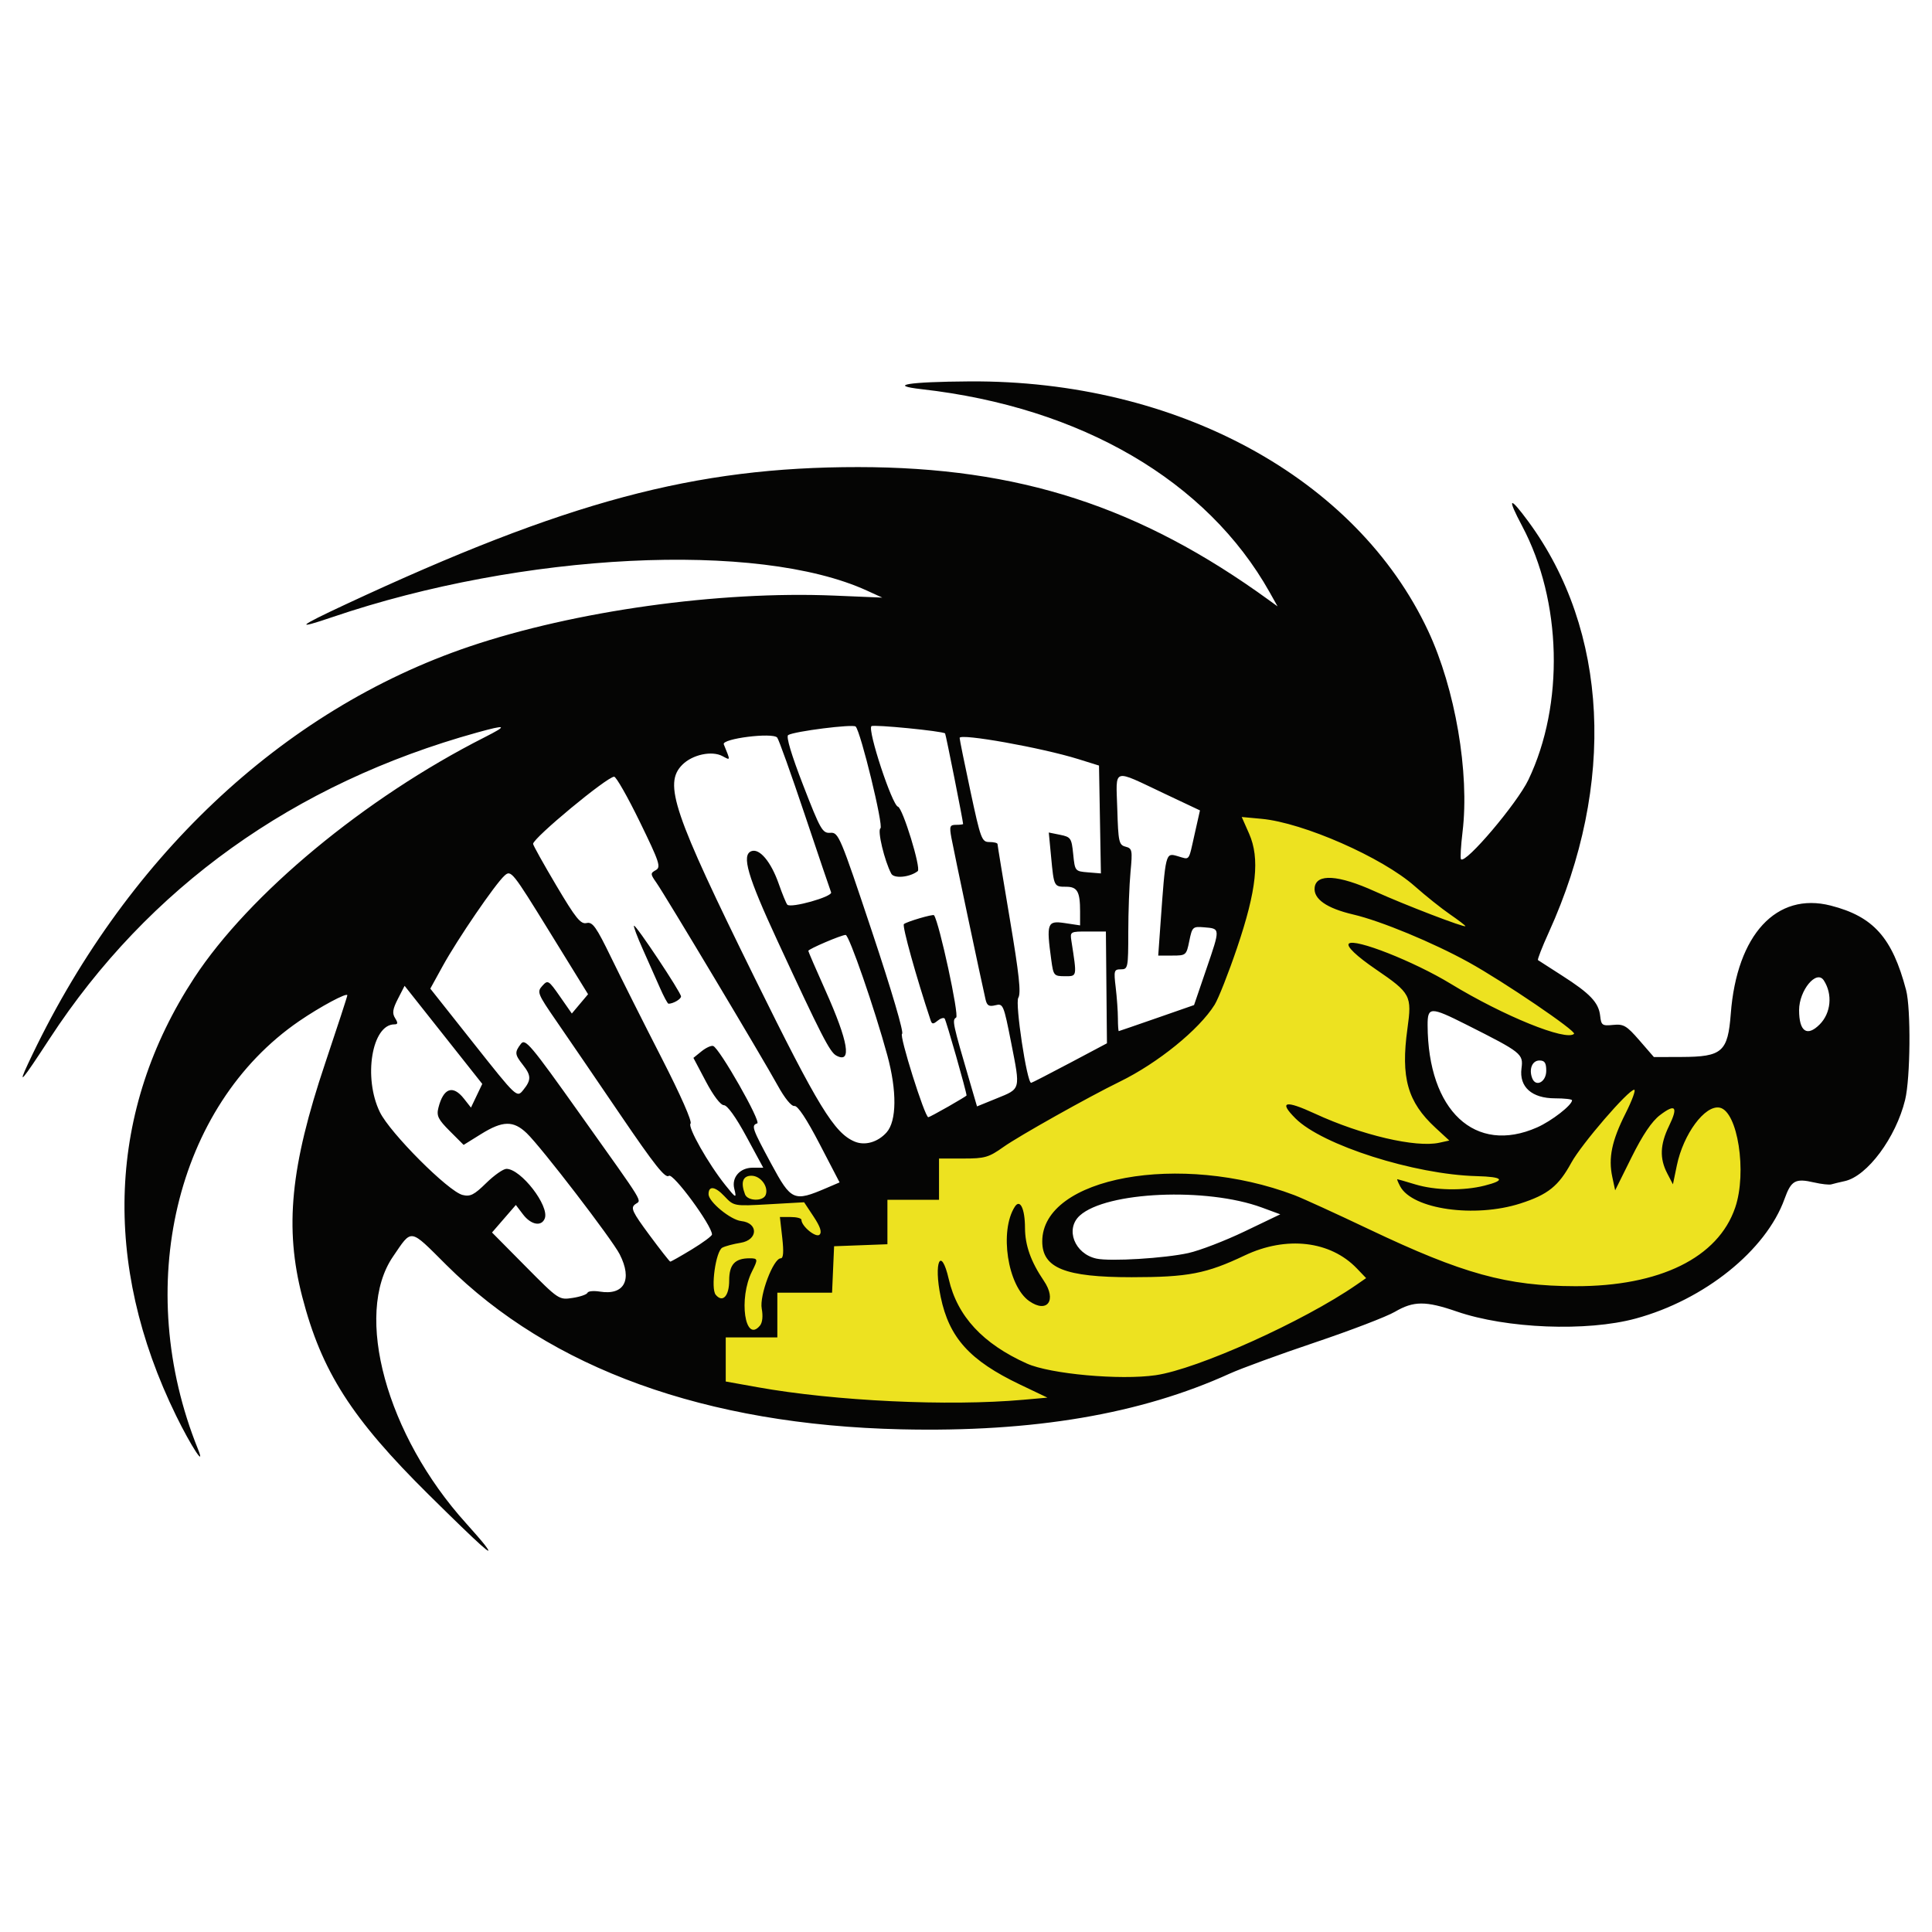
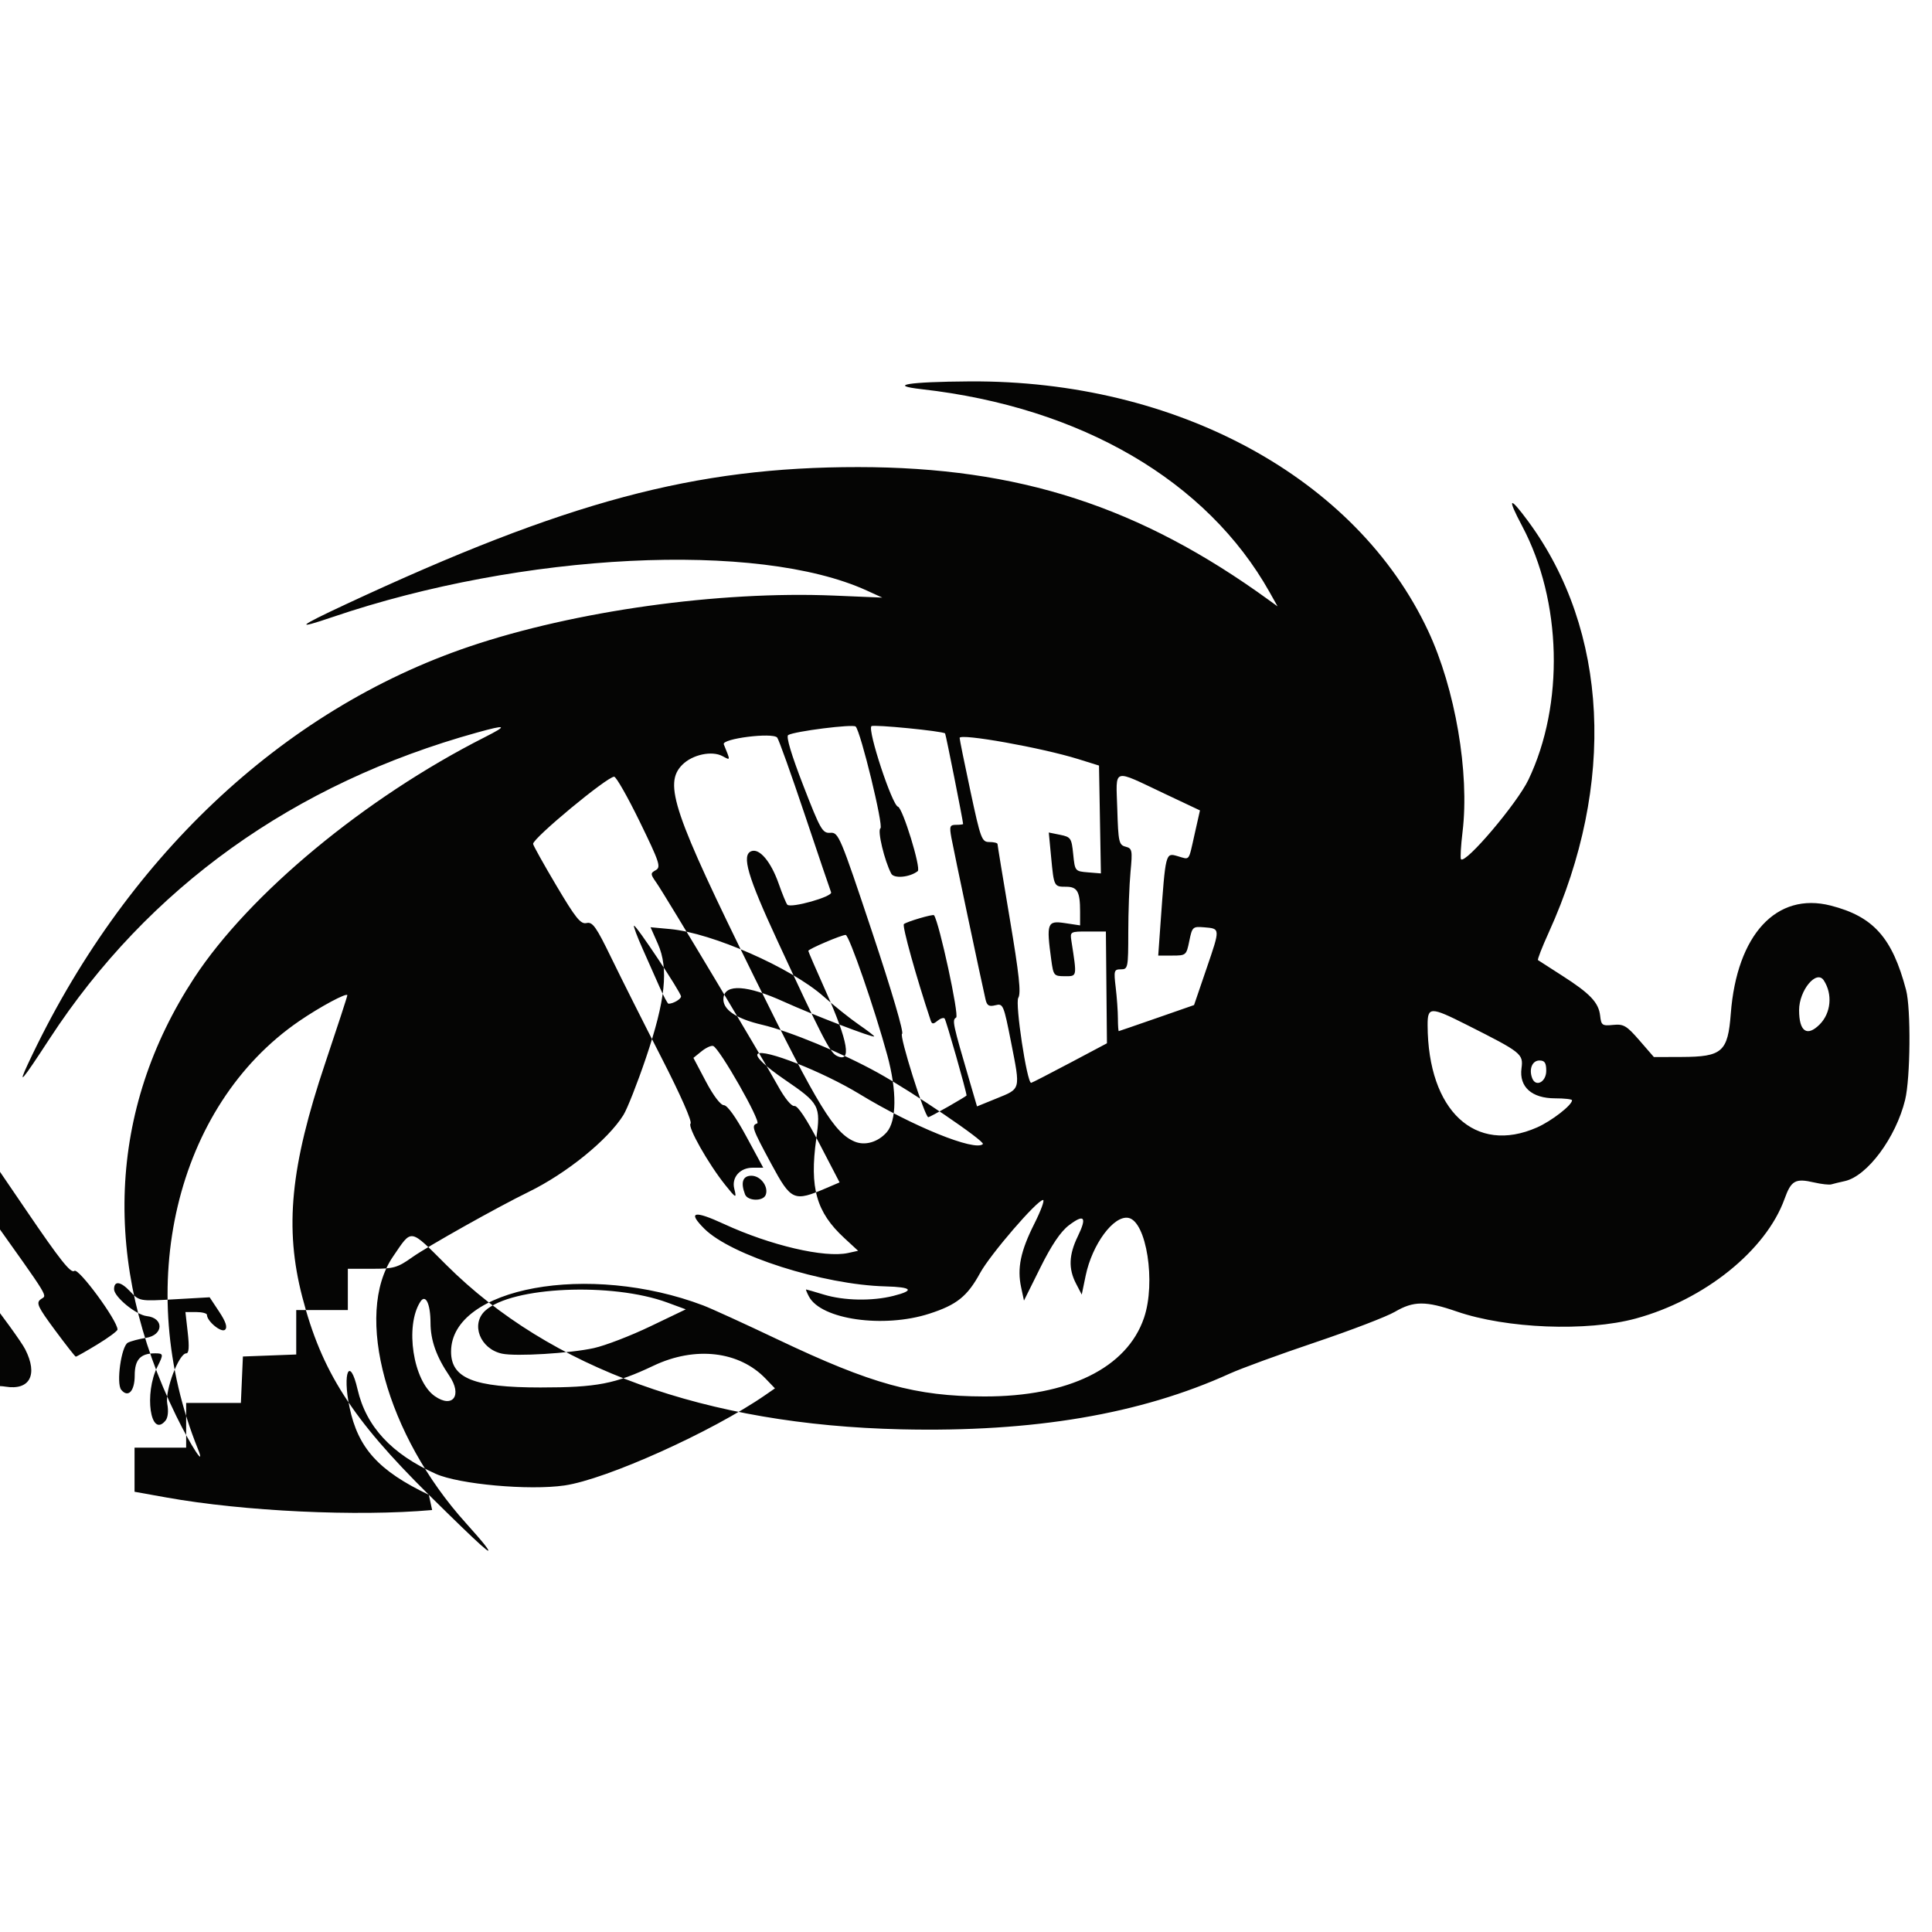
<svg xmlns="http://www.w3.org/2000/svg" xmlns:ns1="http://sodipodi.sourceforge.net/DTD/sodipodi-0.dtd" xmlns:ns2="http://www.inkscape.org/namespaces/inkscape" version="1.1" id="svg2" width="512" height="512" viewBox="0 0 512 512" ns1:docname="stachel.svg" ns2:version="0.92.5 (2060ec1f9f, 2020-04-08)">
  <defs id="defs6" />
  <ns1:namedview pagecolor="#ffffff" bordercolor="#666666" borderopacity="1" objecttolerance="10" gridtolerance="10" guidetolerance="10" ns2:pageopacity="1" ns2:pageshadow="2" ns2:window-width="1848" ns2:window-height="1016" id="namedview4" showgrid="false" ns2:snap-global="false" ns2:zoom="1.3440496" ns2:cx="249.78599" ns2:cy="328.72743" ns2:window-x="72" ns2:window-y="27" ns2:window-maximized="1" ns2:current-layer="svg2" />
  <g id="g45" transform="matrix(1.023,0,0,1.023,-6.915,-6.103)">
-     <path ns2:connector-curvature="0" id="path27" d="m 216.503,316.539 -7.784,-0.916 -5.769,-6.044 -4.579,0.824 -0.183,6.41 -3.48,-1.831 -4.945,-3.297 -2.106,3.48 5.678,11.63 -6.227,17.857 6.593,23.351 69.963,5.494 33.791,-5.586 40.293,-13.553 34.066,-18.315 -29.121,-12.454 -25.458,9.341 -31.318,1.099 -5.311,-9.524 8.974,-8.425 37.729,-2.381 34.798,14.835 32.051,13.919 34.249,3.114 c 0,0 19.231,-9.89 20.329,-10.256 1.099,-0.366 15.751,-19.597 15.751,-19.597 l -4.029,-28.754 -39.194,-3.114 -18.132,25.091 -23.626,-12.271 -6.41,-32.967 41.575,15.018 6.044,-2.015 -48.717,-49.084 -49.45,-17.216 3.48,28.388 -6.96,28.754 -33.699,19.597 -37.179,15.568 z" style="opacity:1;vector-effect:none;fill:#ede220;fill-opacity:1;stroke:none;stroke-width:89.119;stroke-linecap:round;stroke-linejoin:round;stroke-miterlimit:4;stroke-dasharray:none;stroke-dashoffset:0;stroke-opacity:1" />
-     <path style="fill:#050504;stroke-width:0.891" d="M 117.853,393.201 C 97.831,373.4 90.066,361.251 85.053,341.891 c -4.614,-17.819 -3.052,-33.731 5.936,-60.475 3.16,-9.402 5.745,-17.331 5.745,-17.619 0,-0.813 -7.042,2.962 -12.477,6.689 -32.023,21.957 -43.142,68.935 -26.23,110.83 2.106,5.218 -1.767,-0.685 -5.637,-8.59 -19.325,-39.476 -17.686,-79.291 4.67,-113.427 14.259,-21.773 44.279,-46.653 75.19,-62.317 6.166,-3.125 5.786,-3.38 -1.874,-1.259 -47.488,13.155 -85.207,40.165 -110.766,79.316 -7.264,11.127 -8.342,12.383 -5.612,6.54 24.73,-52.929 65.702,-91.665 114.373,-108.13 27.252,-9.219 64.652,-14.443 94.467,-13.195 l 12.477,0.522 -4.01,-1.829 c -28.256,-12.888 -89.219,-9.861 -138.418,6.873 -9.938,3.38 -9.045,2.517 3.402,-3.287 57.231,-26.687 90.471,-35.591 132.783,-35.569 41.606,0.022 72.978,10.188 106.46,34.5 l 2.184,1.586 -2.051,-3.655 c -16.212,-28.888 -48.826,-47.928 -90.1,-52.602 -9.048,-1.024 -3.562,-1.924 12.362,-2.027 53.64,-0.348 100.22,24.993 118.793,64.628 7.018,14.975 10.753,36.768 8.919,52.03 -0.442,3.676 -0.624,6.884 -0.405,7.13 1.166,1.304 14.535,-14.458 17.467,-20.594 9.332,-19.525 8.67,-46.329 -1.625,-65.716 -3.976,-7.488 -3.376,-7.942 1.587,-1.2 20.788,28.239 22.773,68.035 5.309,106.465 -1.731,3.808 -2.987,7.037 -2.792,7.176 0.195,0.139 2.995,1.94 6.223,4.002 7.283,4.654 9.502,6.995 9.879,10.417 0.272,2.467 0.531,2.65 3.361,2.366 2.719,-0.273 3.491,0.182 6.813,4.01 l 3.747,4.318 7.19,-0.025 c 10.516,-0.035 11.974,-1.319 12.729,-11.208 1.563,-20.483 11.849,-31.604 25.902,-28.004 11.052,2.831 15.929,8.296 19.507,21.857 1.282,4.86 1.125,22.859 -0.248,28.472 -2.396,9.788 -9.806,19.763 -15.631,21.041 -1.36,0.298 -2.926,0.678 -3.479,0.844 -0.553,0.166 -2.558,-0.056 -4.456,-0.493 -4.881,-1.124 -5.945,-0.532 -7.672,4.268 -4.796,13.326 -20.748,26.146 -38.556,30.985 -12.651,3.438 -33.49,2.617 -46.362,-1.826 -8.035,-2.773 -11.175,-2.758 -16.011,0.076 -2.129,1.248 -11.425,4.814 -20.656,7.924 -9.232,3.11 -19.191,6.75 -22.132,8.087 -23.111,10.512 -50.859,15.219 -85.109,14.437 -50.617,-1.156 -90.83,-15.684 -117.823,-42.567 -9.672,-9.633 -8.824,-9.499 -13.829,-2.182 -10.25,14.987 -1.683,46.278 18.911,69.068 1.993,2.206 4.162,4.712 4.82,5.57 3.101,4.044 -0.982,0.39 -14.443,-12.922 z m 154.001,-24.619 6.238,-0.558 -7.091,-3.385 c -13.014,-6.213 -18.342,-12.094 -20.55,-22.682 -1.888,-9.054 0.065,-13.375 2.087,-4.617 2.218,9.607 8.815,16.732 20.244,21.862 6.039,2.711 24.163,4.349 33.359,3.015 10.835,-1.571 38.301,-13.937 52,-23.412 l 2.515,-1.74 -2.397,-2.502 c -6.867,-7.168 -18.27,-8.491 -29.05,-3.372 -9.964,4.732 -14.678,5.64 -29.283,5.641 -17.271,8.9e-4 -23.175,-2.366 -23.168,-9.289 0.017,-16.66 35.746,-23.192 65.358,-11.949 2.038,0.774 10.725,4.744 19.302,8.822 24.337,11.571 35.7,14.706 53.443,14.743 21.869,0.047 36.982,-7.385 41.402,-20.359 3.12,-9.156 0.638,-25.039 -4.047,-25.902 -3.808,-0.701 -9.38,6.836 -11.065,14.97 l -1.016,4.902 -1.483,-2.852 c -2.002,-3.852 -1.865,-7.453 0.468,-12.255 2.43,-5.001 1.687,-5.892 -2.346,-2.816 -2.111,1.61 -4.487,5.137 -7.361,10.926 l -4.244,8.548 -0.74,-3.449 c -1.06,-4.94 -0.136,-9.386 3.413,-16.435 1.71,-3.396 2.731,-6.175 2.268,-6.175 -1.519,0 -13.665,14.09 -16.298,18.907 -3.318,6.069 -6.058,8.263 -13.183,10.557 -11.825,3.807 -27.968,1.513 -31.147,-4.426 -0.549,-1.027 -0.885,-1.862 -0.745,-1.857 0.14,0.006 2.223,0.607 4.629,1.337 5.196,1.576 12.476,1.71 17.956,0.33 5.629,-1.417 4.906,-2.285 -2.056,-2.466 -16.116,-0.42 -39.989,-8.028 -46.912,-14.951 -4.405,-4.405 -2.698,-4.814 5.084,-1.218 12.026,5.556 26.108,8.851 32.152,7.524 l 2.615,-0.574 -3.599,-3.323 c -7.232,-6.678 -9.01,-12.979 -7.245,-25.676 1.19,-8.563 0.867,-9.169 -8.198,-15.36 -4.971,-3.395 -7.663,-5.96 -6.976,-6.647 1.465,-1.465 16.874,4.607 26.366,10.389 13.715,8.355 29.983,14.955 31.969,12.969 0.675,-0.675 -18.276,-13.544 -27.26,-18.511 -9.252,-5.116 -22.809,-10.729 -29.93,-12.393 -6.892,-1.61 -10.35,-4.025 -10.008,-6.989 0.422,-3.66 6.144,-3.296 15.592,0.991 7.646,3.47 23.455,9.541 23.455,9.007 0,-0.171 -1.798,-1.548 -3.997,-3.06 -2.198,-1.512 -6.309,-4.796 -9.135,-7.298 -8.411,-7.445 -28.875,-16.439 -39.677,-17.439 l -5.129,-0.475 1.903,4.302 c 2.835,6.409 1.97,14.616 -3.122,29.626 -2.21,6.515 -4.82,13.132 -5.8,14.705 -4.015,6.445 -14.728,15.13 -24.609,19.95 -7.998,3.901 -26.119,14.074 -30.08,16.887 -3.839,2.726 -4.819,3.007 -10.472,3.007 h -6.236 v 5.347 5.347 h -6.684 -6.684 v 5.755 5.755 l -6.907,0.26 -6.907,0.26 -0.263,6.016 -0.263,6.016 h -7.089 -7.089 v 5.793 5.793 h -6.684 -6.684 v 5.71 5.71 l 8.244,1.48 c 20.014,3.592 49.478,4.985 68.845,3.253 z m 1.53,-25.565 c -5.607,-3.927 -7.78,-18.175 -3.729,-24.454 1.354,-2.099 2.615,0.518 2.631,5.461 0.014,4.555 1.514,8.773 4.884,13.738 3.414,5.031 0.893,8.531 -3.786,5.255 z m -69.762,6.36 c 0.652,-0.785 0.829,-2.464 0.465,-4.404 -0.637,-3.397 3.011,-13.042 4.933,-13.042 0.677,0 0.795,-1.673 0.38,-5.347 l -0.605,-5.347 h 2.789 c 1.534,0 2.789,0.325 2.789,0.723 0,1.668 3.785,4.761 4.702,3.843 0.645,-0.645 0.175,-2.07 -1.539,-4.659 l -2.468,-3.73 -9.096,0.515 c -9.096,0.515 -9.096,0.515 -11.567,-2.103 -2.404,-2.547 -4.095,-2.756 -4.095,-0.505 0,1.971 5.706,6.662 8.466,6.962 4.505,0.489 4.373,4.907 -0.168,5.634 -1.868,0.299 -3.998,0.866 -4.733,1.26 -1.702,0.912 -3.052,10.581 -1.704,12.205 1.79,2.156 3.486,0.344 3.486,-3.724 0,-4.115 1.49,-5.729 5.289,-5.729 2.174,0 2.217,0.233 0.629,3.386 -3.544,7.036 -1.839,18.743 2.047,14.06 z m -44.674,-8.511 c 0.152,-0.432 1.6,-0.57 3.22,-0.307 6.316,1.025 8.485,-3.072 5.121,-9.671 -1.978,-3.88 -20.335,-27.789 -24.087,-31.374 -3.461,-3.306 -6.218,-3.25 -11.832,0.24 l -4.508,2.802 -3.576,-3.576 c -3.027,-3.027 -3.481,-3.952 -2.96,-6.028 1.291,-5.143 3.749,-6.025 6.619,-2.376 l 1.82,2.314 1.463,-3.068 1.463,-3.068 -10.06,-12.705 -10.06,-12.705 -1.734,3.38 c -1.362,2.654 -1.518,3.726 -0.727,4.992 0.783,1.253 0.742,1.613 -0.182,1.613 -5.835,0 -8.119,13.829 -3.757,22.746 2.657,5.431 17.723,20.521 21.412,21.447 1.986,0.498 2.995,-0.008 6.127,-3.083 2.062,-2.024 4.422,-3.679 5.244,-3.679 3.747,0 11.174,9.603 9.931,12.841 -0.838,2.184 -3.568,1.684 -5.631,-1.033 l -1.862,-2.451 -3.087,3.565 -3.087,3.565 8.662,8.747 c 8.621,8.705 8.679,8.744 12.227,8.202 1.961,-0.3 3.689,-0.898 3.84,-1.33 z m 27.012,-11.227 c 2.883,-1.751 5.241,-3.496 5.241,-3.878 0,-2.317 -10.113,-16.07 -11.172,-15.192 -0.901,0.748 -3.683,-2.754 -12.55,-15.797 -6.266,-9.217 -13.72,-20.133 -16.565,-24.258 -4.908,-7.116 -5.096,-7.585 -3.673,-9.158 1.442,-1.594 1.618,-1.488 4.575,2.754 l 3.075,4.411 2.103,-2.499 2.103,-2.499 -9.954,-16.14 c -9.683,-15.701 -10.001,-16.098 -11.679,-14.589 -2.419,2.175 -12.173,16.445 -16.019,23.435 l -3.214,5.842 11.211,14.154 c 11.211,14.154 11.211,14.154 12.869,12.106 2.106,-2.601 2.085,-3.742 -0.124,-6.55 -2.088,-2.655 -2.14,-3.221 -0.493,-5.394 1.126,-1.485 2.465,0.106 15.378,18.27 17.264,24.285 15.884,22.022 14.207,23.298 -1.207,0.917 -0.725,1.95 3.698,7.93 2.797,3.781 5.234,6.889 5.415,6.907 0.181,0.017 2.687,-1.401 5.57,-3.152 z m 128.671,0.926 c 2.941,-0.652 9.495,-3.175 14.565,-5.607 l 9.218,-4.421 -4.762,-1.756 c -14.34,-5.288 -40.292,-4.144 -47.169,2.079 -3.856,3.489 -1.361,9.924 4.324,11.152 3.581,0.774 17.664,-0.082 23.824,-1.447 z M 205.111,315.514 c 0.813,-2.118 -1.307,-4.971 -3.693,-4.971 -2.251,0 -2.844,1.731 -1.656,4.829 0.673,1.754 4.689,1.861 5.348,0.143 z m -8.14,-1.629 c -0.727,-2.903 1.481,-5.421 4.754,-5.421 h 2.756 l -4.383,-8.095 c -2.703,-4.993 -4.93,-8.098 -5.812,-8.102 -0.856,-0.006 -2.726,-2.465 -4.662,-6.132 l -3.233,-6.125 2.094,-1.696 c 1.152,-0.933 2.513,-1.556 3.024,-1.385 1.621,0.54 12.518,19.684 11.414,20.052 -1.596,0.532 -1.344,1.261 3.624,10.468 5.191,9.622 5.838,9.905 14.326,6.268 l 3.383,-1.449 -5.197,-9.997 c -3.359,-6.461 -5.659,-9.925 -6.502,-9.795 -0.783,0.121 -2.523,-2.018 -4.351,-5.347 -3.773,-6.874 -29.109,-49.227 -31.409,-52.504 -1.577,-2.248 -1.586,-2.447 -0.146,-3.254 1.379,-0.772 0.956,-2.044 -4.157,-12.533 -3.13,-6.421 -6.117,-11.67 -6.638,-11.666 -1.843,0.017 -20.998,15.887 -20.998,17.398 0,0.356 2.707,5.212 6.016,10.792 5.042,8.502 6.311,10.076 7.838,9.718 1.56,-0.366 2.491,0.949 6.459,9.124 2.55,5.253 8.381,16.857 12.957,25.785 4.954,9.666 7.995,16.56 7.516,17.039 -0.826,0.826 4.55,10.341 8.983,15.896 2.801,3.511 3.004,3.594 2.344,0.961 z m -19.304,-52.135 c -1.017,-2.328 -3.003,-6.803 -4.414,-9.944 -1.411,-3.141 -2.425,-5.851 -2.253,-6.023 0.414,-0.414 12.18,17.279 12.18,18.315 0,0.702 -2.036,1.885 -3.242,1.885 -0.233,0 -1.255,-1.905 -2.271,-4.233 z m 58.762,37.57 c 2.632,-2.945 2.706,-10.748 0.19,-19.987 -3.287,-12.071 -9.901,-31.174 -10.793,-31.174 -1.101,0 -9.672,3.662 -9.672,4.132 0,0.191 1.998,4.81 4.439,10.264 5.961,13.316 6.918,19.058 2.809,16.859 -1.675,-0.896 -3.871,-5.18 -15.237,-29.719 -7.757,-16.748 -9.355,-22.234 -6.765,-23.228 2.117,-0.812 5.089,2.729 7.092,8.449 0.92,2.627 1.918,5.058 2.217,5.401 0.877,1.006 11.805,-2.07 11.346,-3.194 -0.223,-0.548 -3.297,-9.618 -6.83,-20.156 -3.533,-10.538 -6.745,-19.511 -7.136,-19.94 -1.256,-1.374 -14.425,0.295 -13.833,1.753 1.771,4.362 1.789,4.199 -0.34,3.059 -2.749,-1.471 -7.768,-0.397 -10.39,2.224 -4.917,4.917 -2.391,12.359 18.776,55.313 16.382,33.244 20.587,40.123 25.873,42.324 2.665,1.11 5.993,0.15 8.254,-2.381 z m 168.517,-1.295 c 3.76,-1.663 9.054,-5.774 9.054,-7.032 0,-0.276 -1.973,-0.502 -4.384,-0.502 -6.039,0 -9.348,-2.951 -8.71,-7.766 0.498,-3.753 0.057,-4.103 -14.227,-11.298 -9.361,-4.715 -10.113,-4.706 -10.094,0.126 0.09,22.154 12.317,33.566 28.361,26.471 z m -152.584,-5.371 c 2.633,-1.506 4.787,-2.81 4.786,-2.896 -0.006,-0.962 -5.309,-19.578 -5.686,-19.955 -0.28,-0.28 -1.115,-0.006 -1.856,0.61 -1.089,0.904 -1.426,0.885 -1.752,-0.096 -3.773,-11.332 -7.432,-24.493 -6.938,-24.958 0.659,-0.62 7.557,-2.652 7.808,-2.3 1.354,1.899 6.562,25.988 5.729,26.502 -1.088,0.673 -0.955,1.294 3.663,17.073 l 1.74,5.947 5.076,-2.065 c 6.313,-2.568 6.194,-2.112 3.774,-14.428 -1.943,-9.888 -2.082,-10.217 -4.091,-9.713 -1.647,0.413 -2.177,0.103 -2.548,-1.495 -1.044,-4.493 -8.289,-38.788 -8.851,-41.898 -0.537,-2.969 -0.401,-3.342 1.219,-3.342 1.003,0 1.821,-0.1 1.818,-0.223 -0.019,-0.835 -4.481,-23.275 -4.665,-23.457 -0.612,-0.605 -18.593,-2.37 -19.089,-1.874 -1.041,1.041 5.361,20.456 6.875,20.852 1.232,0.322 6.043,15.972 5.131,16.694 -2.026,1.603 -6.151,2 -6.862,0.659 -1.758,-3.313 -3.647,-11.22 -2.805,-11.741 0.86,-0.531 -5.11,-25.064 -6.417,-26.371 -0.688,-0.688 -15.906,1.234 -17.483,2.208 -0.592,0.366 0.831,5.124 3.895,13.028 4.472,11.537 4.989,12.44 7.031,12.292 2.12,-0.154 2.535,0.833 10.857,25.8 5.037,15.11 8.264,26.09 7.721,26.271 -0.824,0.275 5.878,21.584 6.795,21.605 0.185,0.006 2.491,-1.225 5.124,-2.731 z m 31.496,-11.297 9.657,-5.124 -0.136,-14.475 -0.136,-14.475 -4.656,-0.008 c -4.579,-0.008 -4.65,0.034 -4.277,2.444 1.459,9.418 1.511,9.135 -1.696,9.135 -2.824,0 -2.965,-0.165 -3.509,-4.135 -1.317,-9.607 -1.066,-10.308 3.444,-9.632 l 4.01,0.601 v -3.593 c 0,-5.152 -0.709,-6.413 -3.608,-6.413 -3.16,0 -3.166,-0.011 -3.896,-7.694 l -0.605,-6.358 2.94,0.597 c 2.768,0.562 2.966,0.856 3.386,5.021 0.441,4.383 0.477,4.427 3.811,4.702 l 3.365,0.278 -0.246,-13.97 -0.246,-13.97 -5.347,-1.667 c -9.48,-2.956 -30.737,-6.752 -30.757,-5.493 -0.006,0.373 1.255,6.594 2.803,13.824 2.658,12.414 2.931,13.145 4.913,13.145 1.154,0 2.099,0.234 2.099,0.52 0,0.286 1.431,9.009 3.18,19.383 2.418,14.344 2.946,19.244 2.202,20.452 -0.879,1.429 2.232,22.028 3.327,22.028 0.177,0 4.667,-2.306 9.979,-5.124 z m 123.458,1.993 c 0,-2.061 -0.399,-2.661 -1.77,-2.661 -1.853,0 -2.769,2.238 -1.873,4.574 0.931,2.427 3.643,1.003 3.643,-1.913 z m -100.871,-13.664 9.637,-3.357 3.244,-9.497 c 3.58,-10.479 3.592,-10.297 -0.681,-10.65 -2.898,-0.24 -3.053,-0.095 -3.793,3.538 -0.756,3.712 -0.844,3.788 -4.411,3.788 h -3.64 l 0.588,-8.244 c 1.32,-18.492 1.3,-18.411 4.392,-17.524 3.306,0.948 2.808,1.589 4.458,-5.734 l 1.375,-6.103 -9.066,-4.282 c -13.872,-6.551 -12.679,-6.931 -12.353,3.93 0.256,8.52 0.427,9.298 2.139,9.746 1.731,0.453 1.82,0.908 1.288,6.551 -0.315,3.335 -0.576,10.375 -0.579,15.644 -0.006,9.192 -0.084,9.58 -1.913,9.58 -1.777,0 -1.868,0.317 -1.345,4.679 0.309,2.573 0.565,6.183 0.57,8.021 0.006,1.838 0.108,3.326 0.231,3.306 0.123,-0.019 4.56,-1.546 9.86,-3.392 z m 171.698,1.668 c 2.942,-2.942 3.403,-7.849 1.073,-11.416 -1.881,-2.879 -6.398,2.565 -6.398,7.711 0,5.549 2.052,6.977 5.324,3.705 z" id="path14" ns2:connector-curvature="0" />
+     <path style="fill:#050504;stroke-width:0.891" d="M 117.853,393.201 C 97.831,373.4 90.066,361.251 85.053,341.891 c -4.614,-17.819 -3.052,-33.731 5.936,-60.475 3.16,-9.402 5.745,-17.331 5.745,-17.619 0,-0.813 -7.042,2.962 -12.477,6.689 -32.023,21.957 -43.142,68.935 -26.23,110.83 2.106,5.218 -1.767,-0.685 -5.637,-8.59 -19.325,-39.476 -17.686,-79.291 4.67,-113.427 14.259,-21.773 44.279,-46.653 75.19,-62.317 6.166,-3.125 5.786,-3.38 -1.874,-1.259 -47.488,13.155 -85.207,40.165 -110.766,79.316 -7.264,11.127 -8.342,12.383 -5.612,6.54 24.73,-52.929 65.702,-91.665 114.373,-108.13 27.252,-9.219 64.652,-14.443 94.467,-13.195 l 12.477,0.522 -4.01,-1.829 c -28.256,-12.888 -89.219,-9.861 -138.418,6.873 -9.938,3.38 -9.045,2.517 3.402,-3.287 57.231,-26.687 90.471,-35.591 132.783,-35.569 41.606,0.022 72.978,10.188 106.46,34.5 l 2.184,1.586 -2.051,-3.655 c -16.212,-28.888 -48.826,-47.928 -90.1,-52.602 -9.048,-1.024 -3.562,-1.924 12.362,-2.027 53.64,-0.348 100.22,24.993 118.793,64.628 7.018,14.975 10.753,36.768 8.919,52.03 -0.442,3.676 -0.624,6.884 -0.405,7.13 1.166,1.304 14.535,-14.458 17.467,-20.594 9.332,-19.525 8.67,-46.329 -1.625,-65.716 -3.976,-7.488 -3.376,-7.942 1.587,-1.2 20.788,28.239 22.773,68.035 5.309,106.465 -1.731,3.808 -2.987,7.037 -2.792,7.176 0.195,0.139 2.995,1.94 6.223,4.002 7.283,4.654 9.502,6.995 9.879,10.417 0.272,2.467 0.531,2.65 3.361,2.366 2.719,-0.273 3.491,0.182 6.813,4.01 l 3.747,4.318 7.19,-0.025 c 10.516,-0.035 11.974,-1.319 12.729,-11.208 1.563,-20.483 11.849,-31.604 25.902,-28.004 11.052,2.831 15.929,8.296 19.507,21.857 1.282,4.86 1.125,22.859 -0.248,28.472 -2.396,9.788 -9.806,19.763 -15.631,21.041 -1.36,0.298 -2.926,0.678 -3.479,0.844 -0.553,0.166 -2.558,-0.056 -4.456,-0.493 -4.881,-1.124 -5.945,-0.532 -7.672,4.268 -4.796,13.326 -20.748,26.146 -38.556,30.985 -12.651,3.438 -33.49,2.617 -46.362,-1.826 -8.035,-2.773 -11.175,-2.758 -16.011,0.076 -2.129,1.248 -11.425,4.814 -20.656,7.924 -9.232,3.11 -19.191,6.75 -22.132,8.087 -23.111,10.512 -50.859,15.219 -85.109,14.437 -50.617,-1.156 -90.83,-15.684 -117.823,-42.567 -9.672,-9.633 -8.824,-9.499 -13.829,-2.182 -10.25,14.987 -1.683,46.278 18.911,69.068 1.993,2.206 4.162,4.712 4.82,5.57 3.101,4.044 -0.982,0.39 -14.443,-12.922 z c -13.014,-6.213 -18.342,-12.094 -20.55,-22.682 -1.888,-9.054 0.065,-13.375 2.087,-4.617 2.218,9.607 8.815,16.732 20.244,21.862 6.039,2.711 24.163,4.349 33.359,3.015 10.835,-1.571 38.301,-13.937 52,-23.412 l 2.515,-1.74 -2.397,-2.502 c -6.867,-7.168 -18.27,-8.491 -29.05,-3.372 -9.964,4.732 -14.678,5.64 -29.283,5.641 -17.271,8.9e-4 -23.175,-2.366 -23.168,-9.289 0.017,-16.66 35.746,-23.192 65.358,-11.949 2.038,0.774 10.725,4.744 19.302,8.822 24.337,11.571 35.7,14.706 53.443,14.743 21.869,0.047 36.982,-7.385 41.402,-20.359 3.12,-9.156 0.638,-25.039 -4.047,-25.902 -3.808,-0.701 -9.38,6.836 -11.065,14.97 l -1.016,4.902 -1.483,-2.852 c -2.002,-3.852 -1.865,-7.453 0.468,-12.255 2.43,-5.001 1.687,-5.892 -2.346,-2.816 -2.111,1.61 -4.487,5.137 -7.361,10.926 l -4.244,8.548 -0.74,-3.449 c -1.06,-4.94 -0.136,-9.386 3.413,-16.435 1.71,-3.396 2.731,-6.175 2.268,-6.175 -1.519,0 -13.665,14.09 -16.298,18.907 -3.318,6.069 -6.058,8.263 -13.183,10.557 -11.825,3.807 -27.968,1.513 -31.147,-4.426 -0.549,-1.027 -0.885,-1.862 -0.745,-1.857 0.14,0.006 2.223,0.607 4.629,1.337 5.196,1.576 12.476,1.71 17.956,0.33 5.629,-1.417 4.906,-2.285 -2.056,-2.466 -16.116,-0.42 -39.989,-8.028 -46.912,-14.951 -4.405,-4.405 -2.698,-4.814 5.084,-1.218 12.026,5.556 26.108,8.851 32.152,7.524 l 2.615,-0.574 -3.599,-3.323 c -7.232,-6.678 -9.01,-12.979 -7.245,-25.676 1.19,-8.563 0.867,-9.169 -8.198,-15.36 -4.971,-3.395 -7.663,-5.96 -6.976,-6.647 1.465,-1.465 16.874,4.607 26.366,10.389 13.715,8.355 29.983,14.955 31.969,12.969 0.675,-0.675 -18.276,-13.544 -27.26,-18.511 -9.252,-5.116 -22.809,-10.729 -29.93,-12.393 -6.892,-1.61 -10.35,-4.025 -10.008,-6.989 0.422,-3.66 6.144,-3.296 15.592,0.991 7.646,3.47 23.455,9.541 23.455,9.007 0,-0.171 -1.798,-1.548 -3.997,-3.06 -2.198,-1.512 -6.309,-4.796 -9.135,-7.298 -8.411,-7.445 -28.875,-16.439 -39.677,-17.439 l -5.129,-0.475 1.903,4.302 c 2.835,6.409 1.97,14.616 -3.122,29.626 -2.21,6.515 -4.82,13.132 -5.8,14.705 -4.015,6.445 -14.728,15.13 -24.609,19.95 -7.998,3.901 -26.119,14.074 -30.08,16.887 -3.839,2.726 -4.819,3.007 -10.472,3.007 h -6.236 v 5.347 5.347 h -6.684 -6.684 v 5.755 5.755 l -6.907,0.26 -6.907,0.26 -0.263,6.016 -0.263,6.016 h -7.089 -7.089 v 5.793 5.793 h -6.684 -6.684 v 5.71 5.71 l 8.244,1.48 c 20.014,3.592 49.478,4.985 68.845,3.253 z m 1.53,-25.565 c -5.607,-3.927 -7.78,-18.175 -3.729,-24.454 1.354,-2.099 2.615,0.518 2.631,5.461 0.014,4.555 1.514,8.773 4.884,13.738 3.414,5.031 0.893,8.531 -3.786,5.255 z m -69.762,6.36 c 0.652,-0.785 0.829,-2.464 0.465,-4.404 -0.637,-3.397 3.011,-13.042 4.933,-13.042 0.677,0 0.795,-1.673 0.38,-5.347 l -0.605,-5.347 h 2.789 c 1.534,0 2.789,0.325 2.789,0.723 0,1.668 3.785,4.761 4.702,3.843 0.645,-0.645 0.175,-2.07 -1.539,-4.659 l -2.468,-3.73 -9.096,0.515 c -9.096,0.515 -9.096,0.515 -11.567,-2.103 -2.404,-2.547 -4.095,-2.756 -4.095,-0.505 0,1.971 5.706,6.662 8.466,6.962 4.505,0.489 4.373,4.907 -0.168,5.634 -1.868,0.299 -3.998,0.866 -4.733,1.26 -1.702,0.912 -3.052,10.581 -1.704,12.205 1.79,2.156 3.486,0.344 3.486,-3.724 0,-4.115 1.49,-5.729 5.289,-5.729 2.174,0 2.217,0.233 0.629,3.386 -3.544,7.036 -1.839,18.743 2.047,14.06 z m -44.674,-8.511 c 0.152,-0.432 1.6,-0.57 3.22,-0.307 6.316,1.025 8.485,-3.072 5.121,-9.671 -1.978,-3.88 -20.335,-27.789 -24.087,-31.374 -3.461,-3.306 -6.218,-3.25 -11.832,0.24 l -4.508,2.802 -3.576,-3.576 c -3.027,-3.027 -3.481,-3.952 -2.96,-6.028 1.291,-5.143 3.749,-6.025 6.619,-2.376 l 1.82,2.314 1.463,-3.068 1.463,-3.068 -10.06,-12.705 -10.06,-12.705 -1.734,3.38 c -1.362,2.654 -1.518,3.726 -0.727,4.992 0.783,1.253 0.742,1.613 -0.182,1.613 -5.835,0 -8.119,13.829 -3.757,22.746 2.657,5.431 17.723,20.521 21.412,21.447 1.986,0.498 2.995,-0.008 6.127,-3.083 2.062,-2.024 4.422,-3.679 5.244,-3.679 3.747,0 11.174,9.603 9.931,12.841 -0.838,2.184 -3.568,1.684 -5.631,-1.033 l -1.862,-2.451 -3.087,3.565 -3.087,3.565 8.662,8.747 c 8.621,8.705 8.679,8.744 12.227,8.202 1.961,-0.3 3.689,-0.898 3.84,-1.33 z m 27.012,-11.227 c 2.883,-1.751 5.241,-3.496 5.241,-3.878 0,-2.317 -10.113,-16.07 -11.172,-15.192 -0.901,0.748 -3.683,-2.754 -12.55,-15.797 -6.266,-9.217 -13.72,-20.133 -16.565,-24.258 -4.908,-7.116 -5.096,-7.585 -3.673,-9.158 1.442,-1.594 1.618,-1.488 4.575,2.754 l 3.075,4.411 2.103,-2.499 2.103,-2.499 -9.954,-16.14 c -9.683,-15.701 -10.001,-16.098 -11.679,-14.589 -2.419,2.175 -12.173,16.445 -16.019,23.435 l -3.214,5.842 11.211,14.154 c 11.211,14.154 11.211,14.154 12.869,12.106 2.106,-2.601 2.085,-3.742 -0.124,-6.55 -2.088,-2.655 -2.14,-3.221 -0.493,-5.394 1.126,-1.485 2.465,0.106 15.378,18.27 17.264,24.285 15.884,22.022 14.207,23.298 -1.207,0.917 -0.725,1.95 3.698,7.93 2.797,3.781 5.234,6.889 5.415,6.907 0.181,0.017 2.687,-1.401 5.57,-3.152 z m 128.671,0.926 c 2.941,-0.652 9.495,-3.175 14.565,-5.607 l 9.218,-4.421 -4.762,-1.756 c -14.34,-5.288 -40.292,-4.144 -47.169,2.079 -3.856,3.489 -1.361,9.924 4.324,11.152 3.581,0.774 17.664,-0.082 23.824,-1.447 z M 205.111,315.514 c 0.813,-2.118 -1.307,-4.971 -3.693,-4.971 -2.251,0 -2.844,1.731 -1.656,4.829 0.673,1.754 4.689,1.861 5.348,0.143 z m -8.14,-1.629 c -0.727,-2.903 1.481,-5.421 4.754,-5.421 h 2.756 l -4.383,-8.095 c -2.703,-4.993 -4.93,-8.098 -5.812,-8.102 -0.856,-0.006 -2.726,-2.465 -4.662,-6.132 l -3.233,-6.125 2.094,-1.696 c 1.152,-0.933 2.513,-1.556 3.024,-1.385 1.621,0.54 12.518,19.684 11.414,20.052 -1.596,0.532 -1.344,1.261 3.624,10.468 5.191,9.622 5.838,9.905 14.326,6.268 l 3.383,-1.449 -5.197,-9.997 c -3.359,-6.461 -5.659,-9.925 -6.502,-9.795 -0.783,0.121 -2.523,-2.018 -4.351,-5.347 -3.773,-6.874 -29.109,-49.227 -31.409,-52.504 -1.577,-2.248 -1.586,-2.447 -0.146,-3.254 1.379,-0.772 0.956,-2.044 -4.157,-12.533 -3.13,-6.421 -6.117,-11.67 -6.638,-11.666 -1.843,0.017 -20.998,15.887 -20.998,17.398 0,0.356 2.707,5.212 6.016,10.792 5.042,8.502 6.311,10.076 7.838,9.718 1.56,-0.366 2.491,0.949 6.459,9.124 2.55,5.253 8.381,16.857 12.957,25.785 4.954,9.666 7.995,16.56 7.516,17.039 -0.826,0.826 4.55,10.341 8.983,15.896 2.801,3.511 3.004,3.594 2.344,0.961 z m -19.304,-52.135 c -1.017,-2.328 -3.003,-6.803 -4.414,-9.944 -1.411,-3.141 -2.425,-5.851 -2.253,-6.023 0.414,-0.414 12.18,17.279 12.18,18.315 0,0.702 -2.036,1.885 -3.242,1.885 -0.233,0 -1.255,-1.905 -2.271,-4.233 z m 58.762,37.57 c 2.632,-2.945 2.706,-10.748 0.19,-19.987 -3.287,-12.071 -9.901,-31.174 -10.793,-31.174 -1.101,0 -9.672,3.662 -9.672,4.132 0,0.191 1.998,4.81 4.439,10.264 5.961,13.316 6.918,19.058 2.809,16.859 -1.675,-0.896 -3.871,-5.18 -15.237,-29.719 -7.757,-16.748 -9.355,-22.234 -6.765,-23.228 2.117,-0.812 5.089,2.729 7.092,8.449 0.92,2.627 1.918,5.058 2.217,5.401 0.877,1.006 11.805,-2.07 11.346,-3.194 -0.223,-0.548 -3.297,-9.618 -6.83,-20.156 -3.533,-10.538 -6.745,-19.511 -7.136,-19.94 -1.256,-1.374 -14.425,0.295 -13.833,1.753 1.771,4.362 1.789,4.199 -0.34,3.059 -2.749,-1.471 -7.768,-0.397 -10.39,2.224 -4.917,4.917 -2.391,12.359 18.776,55.313 16.382,33.244 20.587,40.123 25.873,42.324 2.665,1.11 5.993,0.15 8.254,-2.381 z m 168.517,-1.295 c 3.76,-1.663 9.054,-5.774 9.054,-7.032 0,-0.276 -1.973,-0.502 -4.384,-0.502 -6.039,0 -9.348,-2.951 -8.71,-7.766 0.498,-3.753 0.057,-4.103 -14.227,-11.298 -9.361,-4.715 -10.113,-4.706 -10.094,0.126 0.09,22.154 12.317,33.566 28.361,26.471 z m -152.584,-5.371 c 2.633,-1.506 4.787,-2.81 4.786,-2.896 -0.006,-0.962 -5.309,-19.578 -5.686,-19.955 -0.28,-0.28 -1.115,-0.006 -1.856,0.61 -1.089,0.904 -1.426,0.885 -1.752,-0.096 -3.773,-11.332 -7.432,-24.493 -6.938,-24.958 0.659,-0.62 7.557,-2.652 7.808,-2.3 1.354,1.899 6.562,25.988 5.729,26.502 -1.088,0.673 -0.955,1.294 3.663,17.073 l 1.74,5.947 5.076,-2.065 c 6.313,-2.568 6.194,-2.112 3.774,-14.428 -1.943,-9.888 -2.082,-10.217 -4.091,-9.713 -1.647,0.413 -2.177,0.103 -2.548,-1.495 -1.044,-4.493 -8.289,-38.788 -8.851,-41.898 -0.537,-2.969 -0.401,-3.342 1.219,-3.342 1.003,0 1.821,-0.1 1.818,-0.223 -0.019,-0.835 -4.481,-23.275 -4.665,-23.457 -0.612,-0.605 -18.593,-2.37 -19.089,-1.874 -1.041,1.041 5.361,20.456 6.875,20.852 1.232,0.322 6.043,15.972 5.131,16.694 -2.026,1.603 -6.151,2 -6.862,0.659 -1.758,-3.313 -3.647,-11.22 -2.805,-11.741 0.86,-0.531 -5.11,-25.064 -6.417,-26.371 -0.688,-0.688 -15.906,1.234 -17.483,2.208 -0.592,0.366 0.831,5.124 3.895,13.028 4.472,11.537 4.989,12.44 7.031,12.292 2.12,-0.154 2.535,0.833 10.857,25.8 5.037,15.11 8.264,26.09 7.721,26.271 -0.824,0.275 5.878,21.584 6.795,21.605 0.185,0.006 2.491,-1.225 5.124,-2.731 z m 31.496,-11.297 9.657,-5.124 -0.136,-14.475 -0.136,-14.475 -4.656,-0.008 c -4.579,-0.008 -4.65,0.034 -4.277,2.444 1.459,9.418 1.511,9.135 -1.696,9.135 -2.824,0 -2.965,-0.165 -3.509,-4.135 -1.317,-9.607 -1.066,-10.308 3.444,-9.632 l 4.01,0.601 v -3.593 c 0,-5.152 -0.709,-6.413 -3.608,-6.413 -3.16,0 -3.166,-0.011 -3.896,-7.694 l -0.605,-6.358 2.94,0.597 c 2.768,0.562 2.966,0.856 3.386,5.021 0.441,4.383 0.477,4.427 3.811,4.702 l 3.365,0.278 -0.246,-13.97 -0.246,-13.97 -5.347,-1.667 c -9.48,-2.956 -30.737,-6.752 -30.757,-5.493 -0.006,0.373 1.255,6.594 2.803,13.824 2.658,12.414 2.931,13.145 4.913,13.145 1.154,0 2.099,0.234 2.099,0.52 0,0.286 1.431,9.009 3.18,19.383 2.418,14.344 2.946,19.244 2.202,20.452 -0.879,1.429 2.232,22.028 3.327,22.028 0.177,0 4.667,-2.306 9.979,-5.124 z m 123.458,1.993 c 0,-2.061 -0.399,-2.661 -1.77,-2.661 -1.853,0 -2.769,2.238 -1.873,4.574 0.931,2.427 3.643,1.003 3.643,-1.913 z m -100.871,-13.664 9.637,-3.357 3.244,-9.497 c 3.58,-10.479 3.592,-10.297 -0.681,-10.65 -2.898,-0.24 -3.053,-0.095 -3.793,3.538 -0.756,3.712 -0.844,3.788 -4.411,3.788 h -3.64 l 0.588,-8.244 c 1.32,-18.492 1.3,-18.411 4.392,-17.524 3.306,0.948 2.808,1.589 4.458,-5.734 l 1.375,-6.103 -9.066,-4.282 c -13.872,-6.551 -12.679,-6.931 -12.353,3.93 0.256,8.52 0.427,9.298 2.139,9.746 1.731,0.453 1.82,0.908 1.288,6.551 -0.315,3.335 -0.576,10.375 -0.579,15.644 -0.006,9.192 -0.084,9.58 -1.913,9.58 -1.777,0 -1.868,0.317 -1.345,4.679 0.309,2.573 0.565,6.183 0.57,8.021 0.006,1.838 0.108,3.326 0.231,3.306 0.123,-0.019 4.56,-1.546 9.86,-3.392 z m 171.698,1.668 c 2.942,-2.942 3.403,-7.849 1.073,-11.416 -1.881,-2.879 -6.398,2.565 -6.398,7.711 0,5.549 2.052,6.977 5.324,3.705 z" id="path14" ns2:connector-curvature="0" />
  </g>
</svg>